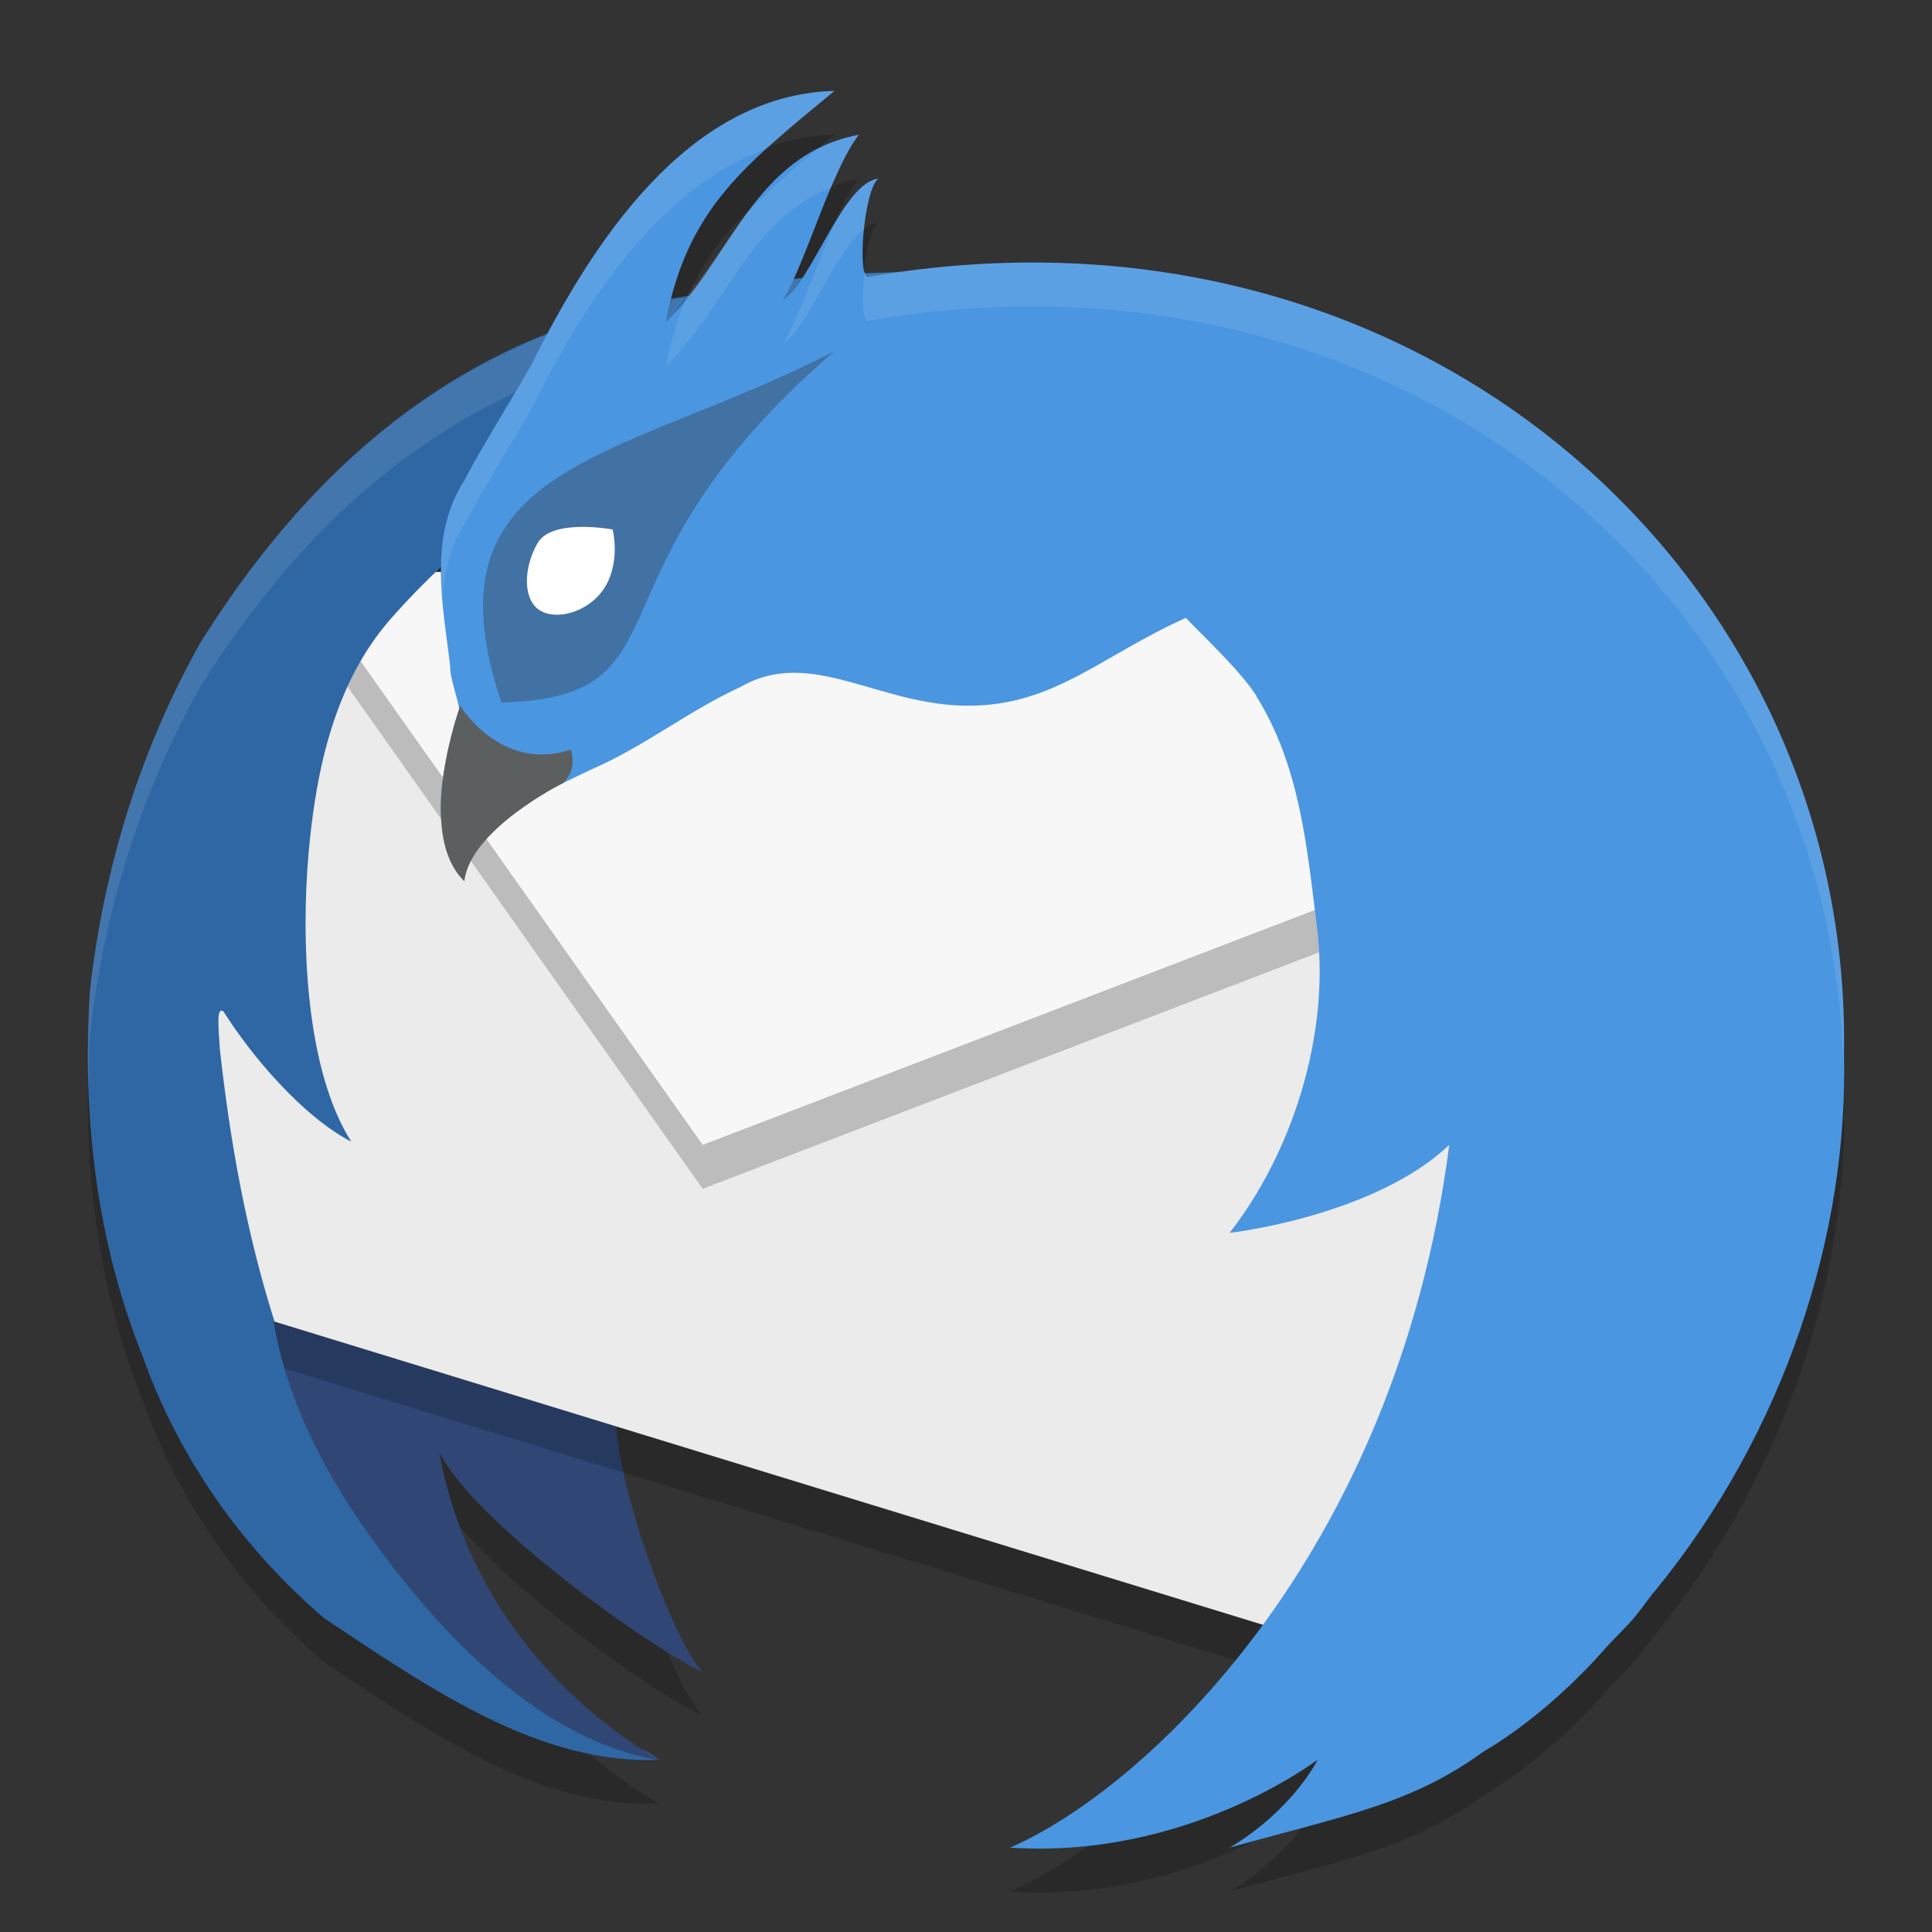
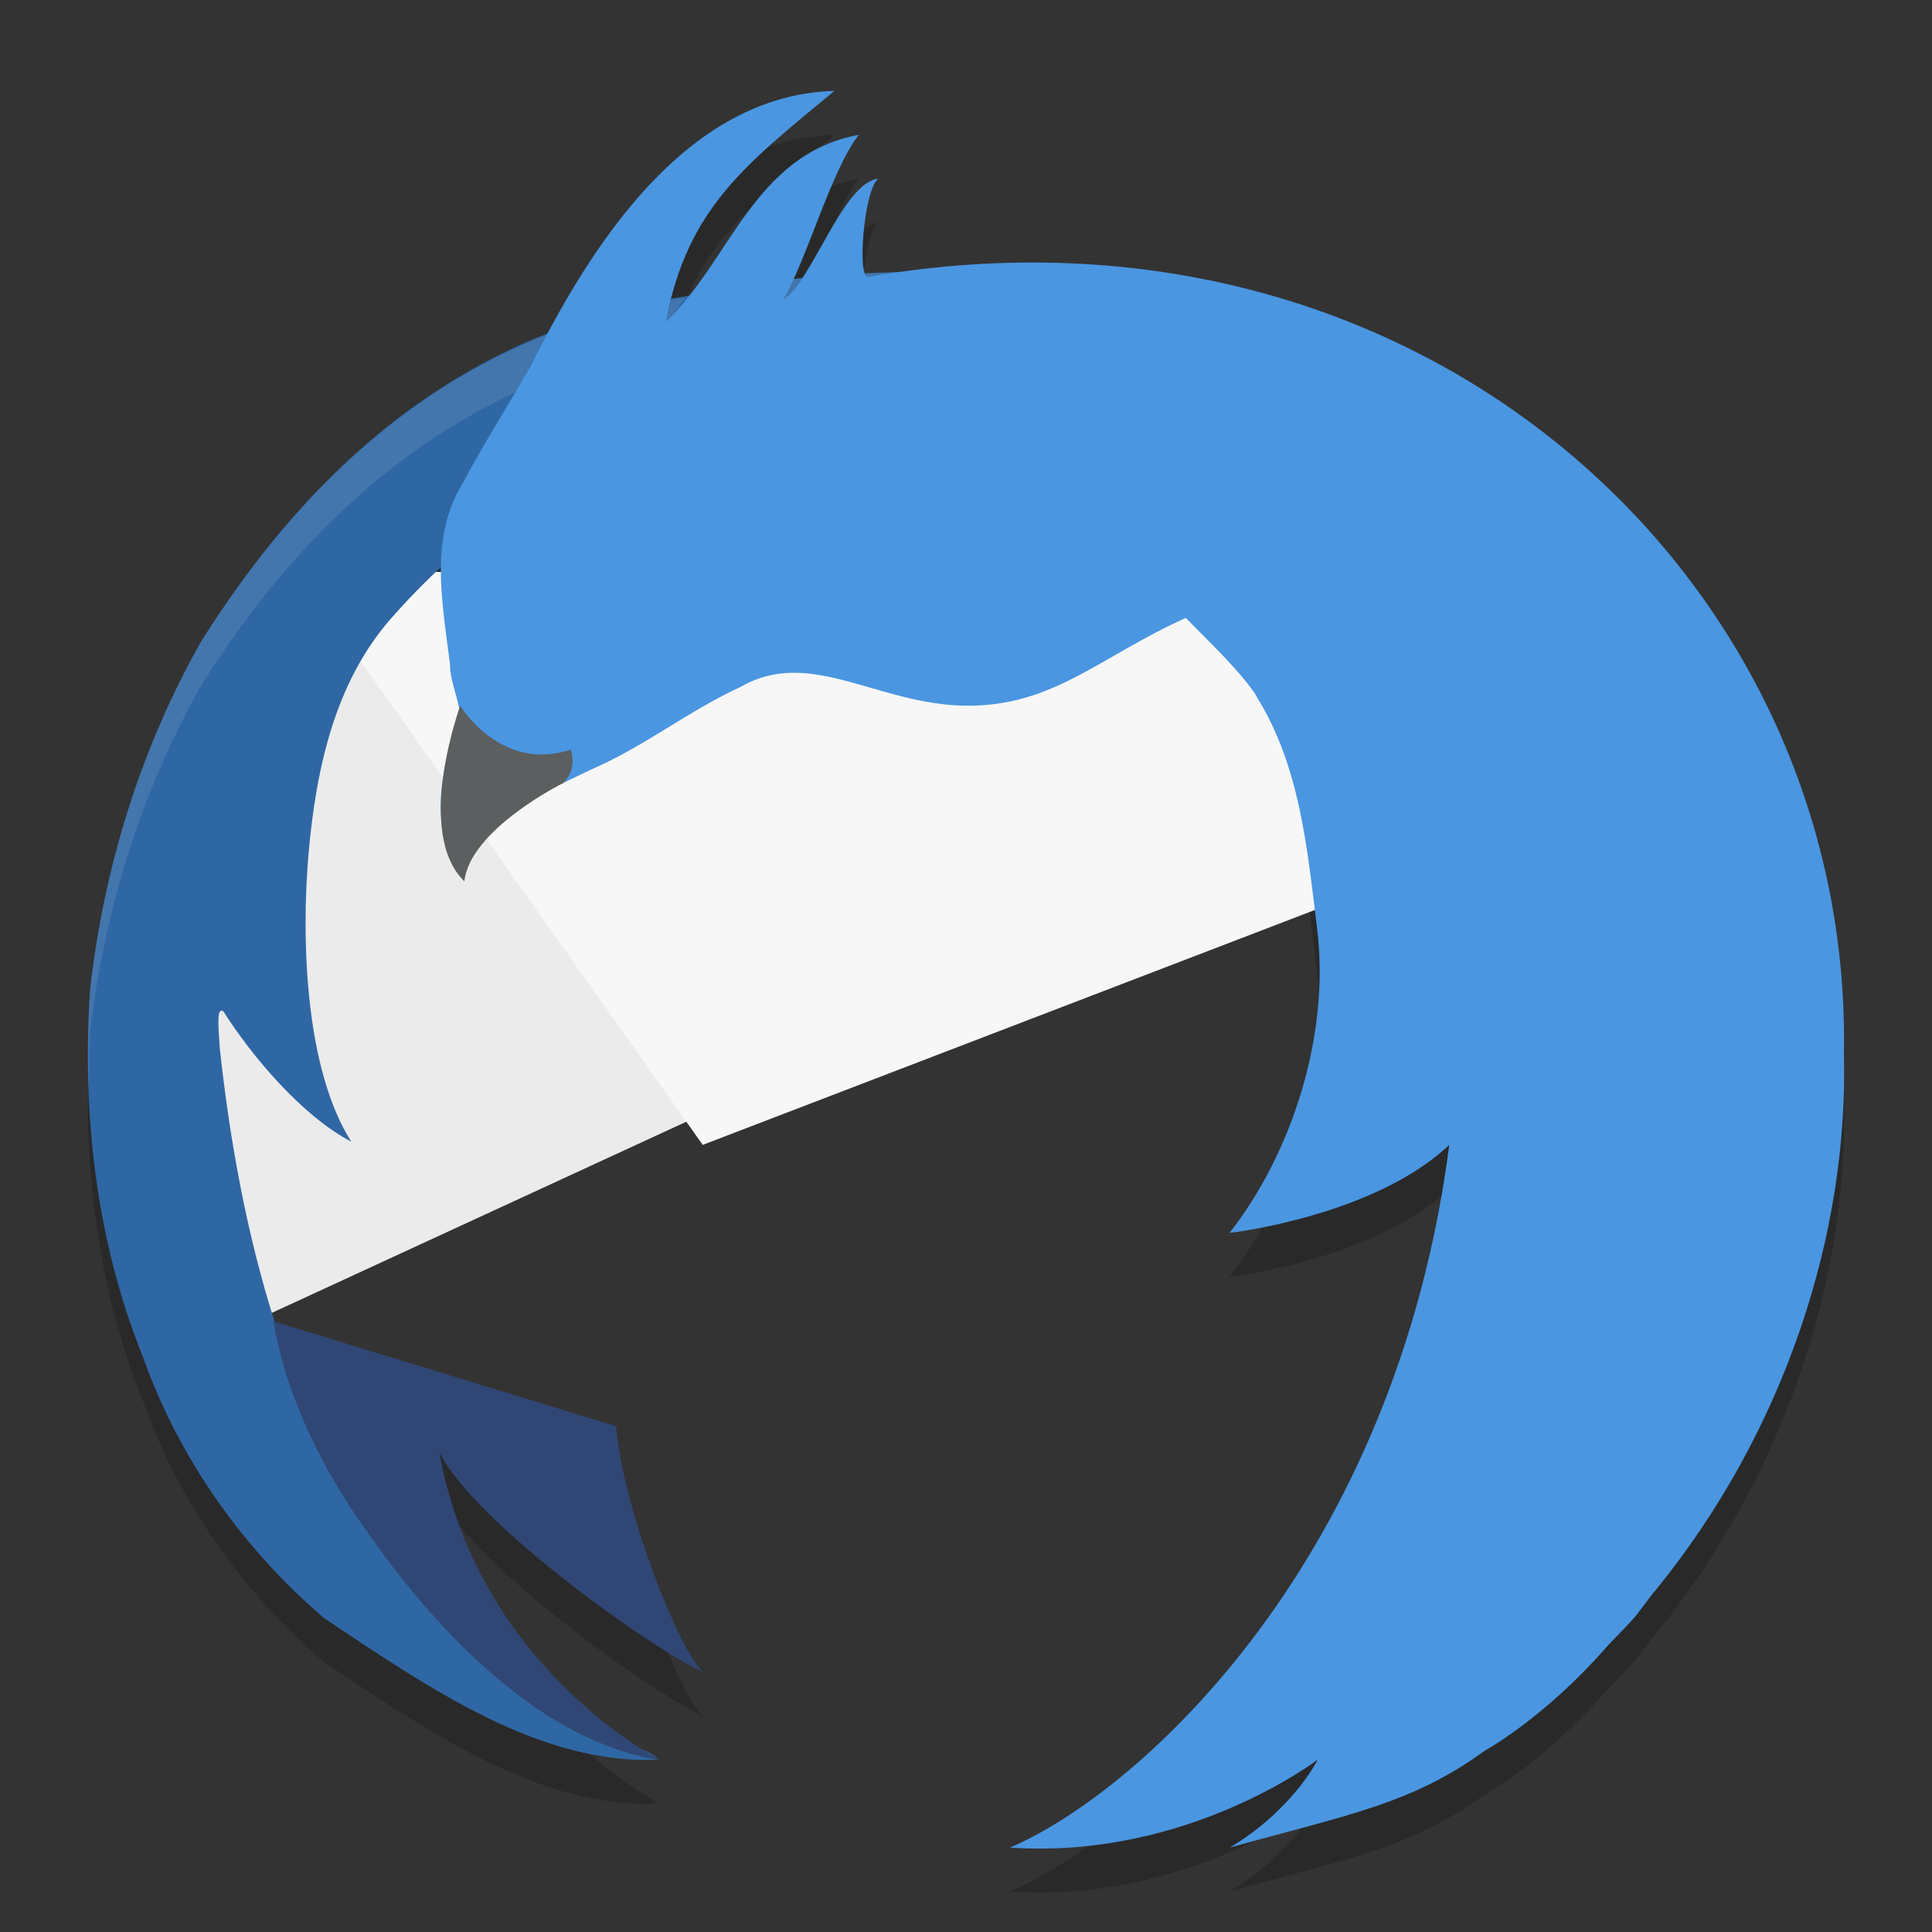
<svg xmlns="http://www.w3.org/2000/svg" width="22" height="22" x="0" y="0" version="1.1" xml:space="preserve">
  <rect width="100%" height="100%" fill="#333333" stroke="none" />
  <path style="fill:none" d="m 40.404,-64.312 a 20.426,20.426 0 1 1 40.154,-7.522 20.426,20.426 0 1 1 -40.154,7.522 z" />
  <path style="opacity:0.2" d="M 9.502,1.535 C 7.95,1.576 6.924,3.028 6.246,4.303 4.569,4.964 3.299,6.204 2.293,7.801 1.601,9.023 1.181,10.382 1.025,11.775 c -0.093,1.412 0.068,2.851 0.6,4.172 0.412,1.161 1.137,2.186 2.066,2.98 1.233,0.823 2.465,1.669 3.811,1.611 -0.5,-0.289 -2.108,-1.351 -2.5,-3.502 0.416,0.815 2.436,2.252 3,2.5 C 7.722,19.275 7.089,17.663 7.016,16.742 l -3.891,-1.193 C 2.808,14.546 2.619,13.509 2.504,12.449 2.489,12.212 2.46,11.954 2.545,12.017 2.864,12.524 3.446,13.212 4,13.5 3.474,12.673 3.427,11.198 3.514,10.215 3.6,9.228 3.822,8.271 4.434,7.562 4.62,7.349 4.821,7.151 5.025,6.959 c -0.005,0.372 0.056,0.751 0.1,1.113 -0.009,0.19 0.179,0.589 0.088,0.629 -0.184,0.555 -0.359,1.273 0.08,1.758 0.139,-0.628 0.896,-0.931 1.436,-1.195 0.61,-0.265 1.105,-0.665 1.709,-0.943 0.796,-0.457 1.565,0.215 2.588,0.215 0.978,0 1.509,-0.565 2.477,-1 0.225,0.233 0.629,0.612 0.805,0.889 l -0.002,0 C 14.809,9.23 14.885,10.168 15,11.088 c 0.143,1.204 -0.286,2.538 -0.998,3.449 0.015,0.002 1.651,-0.192 2.502,-1 -0.607,4.697 -3.485,7.346 -5.002,8.002 2.019,0.136 3.497,-1 3.5,-1 0.003,0 -0.28,0.57 -1,1 1.319,-0.369 2.068,-0.492 2.9,-1.1 -3.12e-4,0 0.675,-0.369 1.381,-1.174 0.094,-0.107 0.255,-0.255 0.352,-0.377 0.06,-0.076 0.117,-0.154 0.176,-0.23 0.01,-0.013 0.021,-0.024 0.031,-0.037 1.485,-1.817 2.21,-4.076 2.156,-6.123 0.095,-5.295 -4.589,-9.689 -10.639,-8.902 -0.062,6.865e-4 -0.264,0.009 -0.512,0.02 -0.069,-0.182 0.009,-0.977 0.154,-1.08 -0.318,0.03 -0.608,0.737 -0.877,1.135 -0.032,0.003 -0.064,0.004 -0.096,0.008 0.232,-0.499 0.474,-1.283 0.75,-1.643 C 8.723,2.232 8.377,3.186 7.807,3.888 7.753,3.897 7.698,3.904 7.645,3.914 7.924,2.807 8.566,2.309 9.502,1.535 Z" />
  <path style="fill:#304776" d="m 4.164,17.417 c 0.868,1.249 2.058,2.424 3.338,2.622 -0.5,-0.289 -2.108,-1.35 -2.5,-3.501 0.416,0.815 2.437,2.252 3.001,2.5 C 7.721,18.777 7.09,17.163 7.016,16.242 L 3.113,15.045 c 0.022,0.034 0.102,1.037 1.051,2.372 z" />
-   <path style="opacity:0.2" d="M 17.003,9.036 10.502,6.756 3.535,7.221 1.757,9.44 C 2.073,11.491 1.876,13.712 2.978,15.504 l 11.524,3.535 2.49,-4.368 z" />
-   <path style="fill:#ebebeb" d="M 17.003,8.536 10.502,6.256 3.535,6.721 1.757,8.94 C 2.073,10.991 1.876,13.211 2.978,15.004 l 11.524,3.535 2.49,-4.368 z" />
-   <path style="opacity:0.2" d="M 16.474,10.287 15.51,7.118 3.712,7 3.645,7.082 3.535,7.221 8.002,13.537 Z" />
+   <path style="fill:#ebebeb" d="M 17.003,8.536 10.502,6.256 3.535,6.721 1.757,8.94 C 2.073,10.991 1.876,13.211 2.978,15.004 z" />
  <path style="fill:#3f7da7;fill-rule:evenodd" d="M 3.702,6.587 4.875,6.755 5.198,5.184 4.553,5.498 Z" />
  <path style="fill:#f7f7f7" d="M 16.474,9.786 15.51,6.618 3.712,6.5 3.645,6.582 3.535,6.721 8.002,13.037 Z" />
  <path style="fill:#2f67a4" d="M 10.477,3.093 C 10.475,3.093 8.993,3.1 8.346,3.308 5.565,3.554 3.682,5.095 2.292,7.301 1.6,8.523 1.181,9.882 1.025,11.275 c -0.093,1.412 0.069,2.851 0.601,4.173 0.412,1.161 1.138,2.185 2.067,2.98 1.233,0.823 2.464,1.668 3.809,1.611 C 6.222,19.841 5.032,18.666 4.164,17.417 3.215,16.082 3.135,15.079 3.113,15.045 l 0.013,0.004 C 2.809,14.046 2.62,13.009 2.504,11.949 c -0.015,-0.237 -0.044,-0.494 0.041,-0.431 0.319,0.506 0.9,1.195 1.455,1.482 C 3.474,12.173 3.428,10.697 3.514,9.714 3.601,8.728 3.823,7.772 4.435,7.063 6.036,5.23 8.372,4.255 10.477,3.093 Z M 7.501,20.038 C 7.439,19.982 7.373,19.945 7.305,19.917 c 0.074,0.047 0.144,0.091 0.196,0.121 z" />
  <path style="opacity:0.1;fill:#ffffff" d="m 10.363,3.096 c -0.061,6.565e-4 -0.267,0.007 -0.516,0.018 0.011,0.029 0.025,0.045 0.043,0.039 0.16,-0.028 0.315,-0.036 0.473,-0.057 z m -1.238,0.074 c -0.032,0.003 -0.064,0.004 -0.096,0.008 -0.038,0.081 -0.076,0.174 -0.113,0.236 0.067,-0.041 0.139,-0.14 0.209,-0.244 z m -1.318,0.219 c -0.054,0.008 -0.109,0.016 -0.162,0.025 -0.021,0.082 -0.044,0.159 -0.061,0.248 0.084,-0.08 0.148,-0.182 0.223,-0.273 z M 6.246,3.803 C 4.569,4.464 3.299,5.704 2.293,7.301 1.601,8.523 1.181,9.883 1.025,11.276 c -0.025,0.386 -0.029,0.772 -0.014,1.158 0.002,-0.22 -7.078e-4,-0.439 0.014,-0.658 C 1.181,10.383 1.601,9.023 2.293,7.801 3.222,6.327 4.378,5.162 5.867,4.469 5.931,4.361 5.994,4.254 6.051,4.153 6.107,4.04 6.184,3.919 6.246,3.803 Z" />
  <path style="fill:#4a96e1" d="M 9.502,1.035 C 7.808,1.08 6.718,2.815 6.051,4.153 5.81,4.579 5.489,5.084 5.279,5.486 4.877,6.119 5.042,6.88 5.125,7.573 5.116,7.763 5.304,8.162 5.213,8.202 5.029,8.757 4.854,9.474 5.294,9.958 5.433,9.331 6.189,9.028 6.729,8.764 7.339,8.5 7.833,8.098 8.437,7.82 9.233,7.363 10.002,8.036 11.025,8.036 c 0.978,0 1.51,-0.565 2.478,-1 0.225,0.233 0.628,0.611 0.804,0.888 l -0.003,0 C 14.808,8.73 14.885,9.668 15,10.588 c 0.143,1.204 -0.286,2.537 -0.997,3.449 -8.4e-5,1.4e-5 -0.006,0.001 -0.006,0.001 1.7e-5,0 0.005,-1.3e-5 0.005,0 0.015,0.002 1.65,-0.193 2.501,-1.001 -0.607,4.697 -3.484,7.346 -5.001,8.002 2.019,0.136 3.498,-1 3.501,-1 0.003,0 -0.28,0.57 -1,1 1.319,-0.369 2.066,-0.492 2.899,-1.1 -3.12e-4,0 0.676,-0.368 1.382,-1.173 0.094,-0.107 0.255,-0.256 0.352,-0.378 0.06,-0.076 0.116,-0.154 0.174,-0.23 0.01,-0.013 0.022,-0.024 0.032,-0.037 1.485,-1.817 2.209,-4.076 2.155,-6.123 C 21.094,6.565 16.167,2.067 9.891,3.152 9.755,3.198 9.835,2.154 10.002,2.035 9.601,2.073 9.242,3.215 8.917,3.413 9.184,2.971 9.458,1.953 9.779,1.535 8.586,1.758 8.317,2.968 7.583,3.663 7.825,2.371 8.496,1.867 9.502,1.035 Z" />
-   <path style="fill:#4271a3" d="m 5.707,8 c 2.222,-0.064 0.827,-1.441 3.793,-4 -2.416,1.251 -4.716,1.249 -3.79,4 l -0.003,0 z" />
-   <path style="fill:#ffffff" d="M 6.903,6.66 C 6.743,6.952 6.37,7.069 6.164,6.96 5.953,6.85 5.954,6.482 6.118,6.19 c 0.158,-0.292 0.854,-0.161 0.857,-0.161 0.003,0 0.088,0.34 -0.071,0.631 z" />
  <path style="fill:#5c5f60" d="m 6.44,8.886 c 0,0 0.128,-0.124 0.061,-0.35 C 5.702,8.801 5.237,8.035 5.24,8.035 c 0.003,0 -0.528,1.439 0.048,2.001 0.062,-0.589 1.122,-1.119 1.125,-1.119" />
-   <path style="opacity:0.1;fill:#ffffff" d="M 9.502,1.035 C 7.808,1.081 6.718,2.814 6.051,4.153 5.81,4.578 5.489,5.085 5.279,5.487 5.022,5.892 5.004,6.35 5.041,6.809 5.061,6.523 5.116,6.243 5.279,5.987 5.489,5.585 5.81,5.08 6.051,4.654 6.611,3.531 7.474,2.14 8.736,1.692 8.966,1.483 9.216,1.272 9.502,1.035 Z m 0.277,0.5 c -0.18,0.034 -0.336,0.094 -0.479,0.168 C 9,1.951 8.738,2.188 8.508,2.422 8.278,2.734 8.068,3.062 7.83,3.362 7.725,3.595 7.642,3.857 7.584,4.164 8.247,3.535 8.536,2.493 9.467,2.133 c 0.1,-0.236 0.203,-0.455 0.312,-0.598 z m 0.223,0.5 C 9.824,2.052 9.658,2.295 9.496,2.567 9.292,3.034 9.1,3.609 8.916,3.914 9.196,3.744 9.502,2.873 9.838,2.612 9.864,2.355 9.923,2.092 10.002,2.035 Z m 2.172,0.963 c -0.735,-0.03 -1.499,0.019 -2.283,0.154 -0.022,0.007 -0.036,-0.022 -0.047,-0.064 -0.033,0.296 -0.027,0.589 0.047,0.564 6.207,-1.074 11.087,3.317 11.1,8.668 0.001,-0.107 0.011,-0.216 0.008,-0.322 C 21.083,7.245 17.32,3.206 12.174,2.998 Z M 11.502,21.039 c -8.335,1.307 -4.167,0.654 0,0 z" />
</svg>